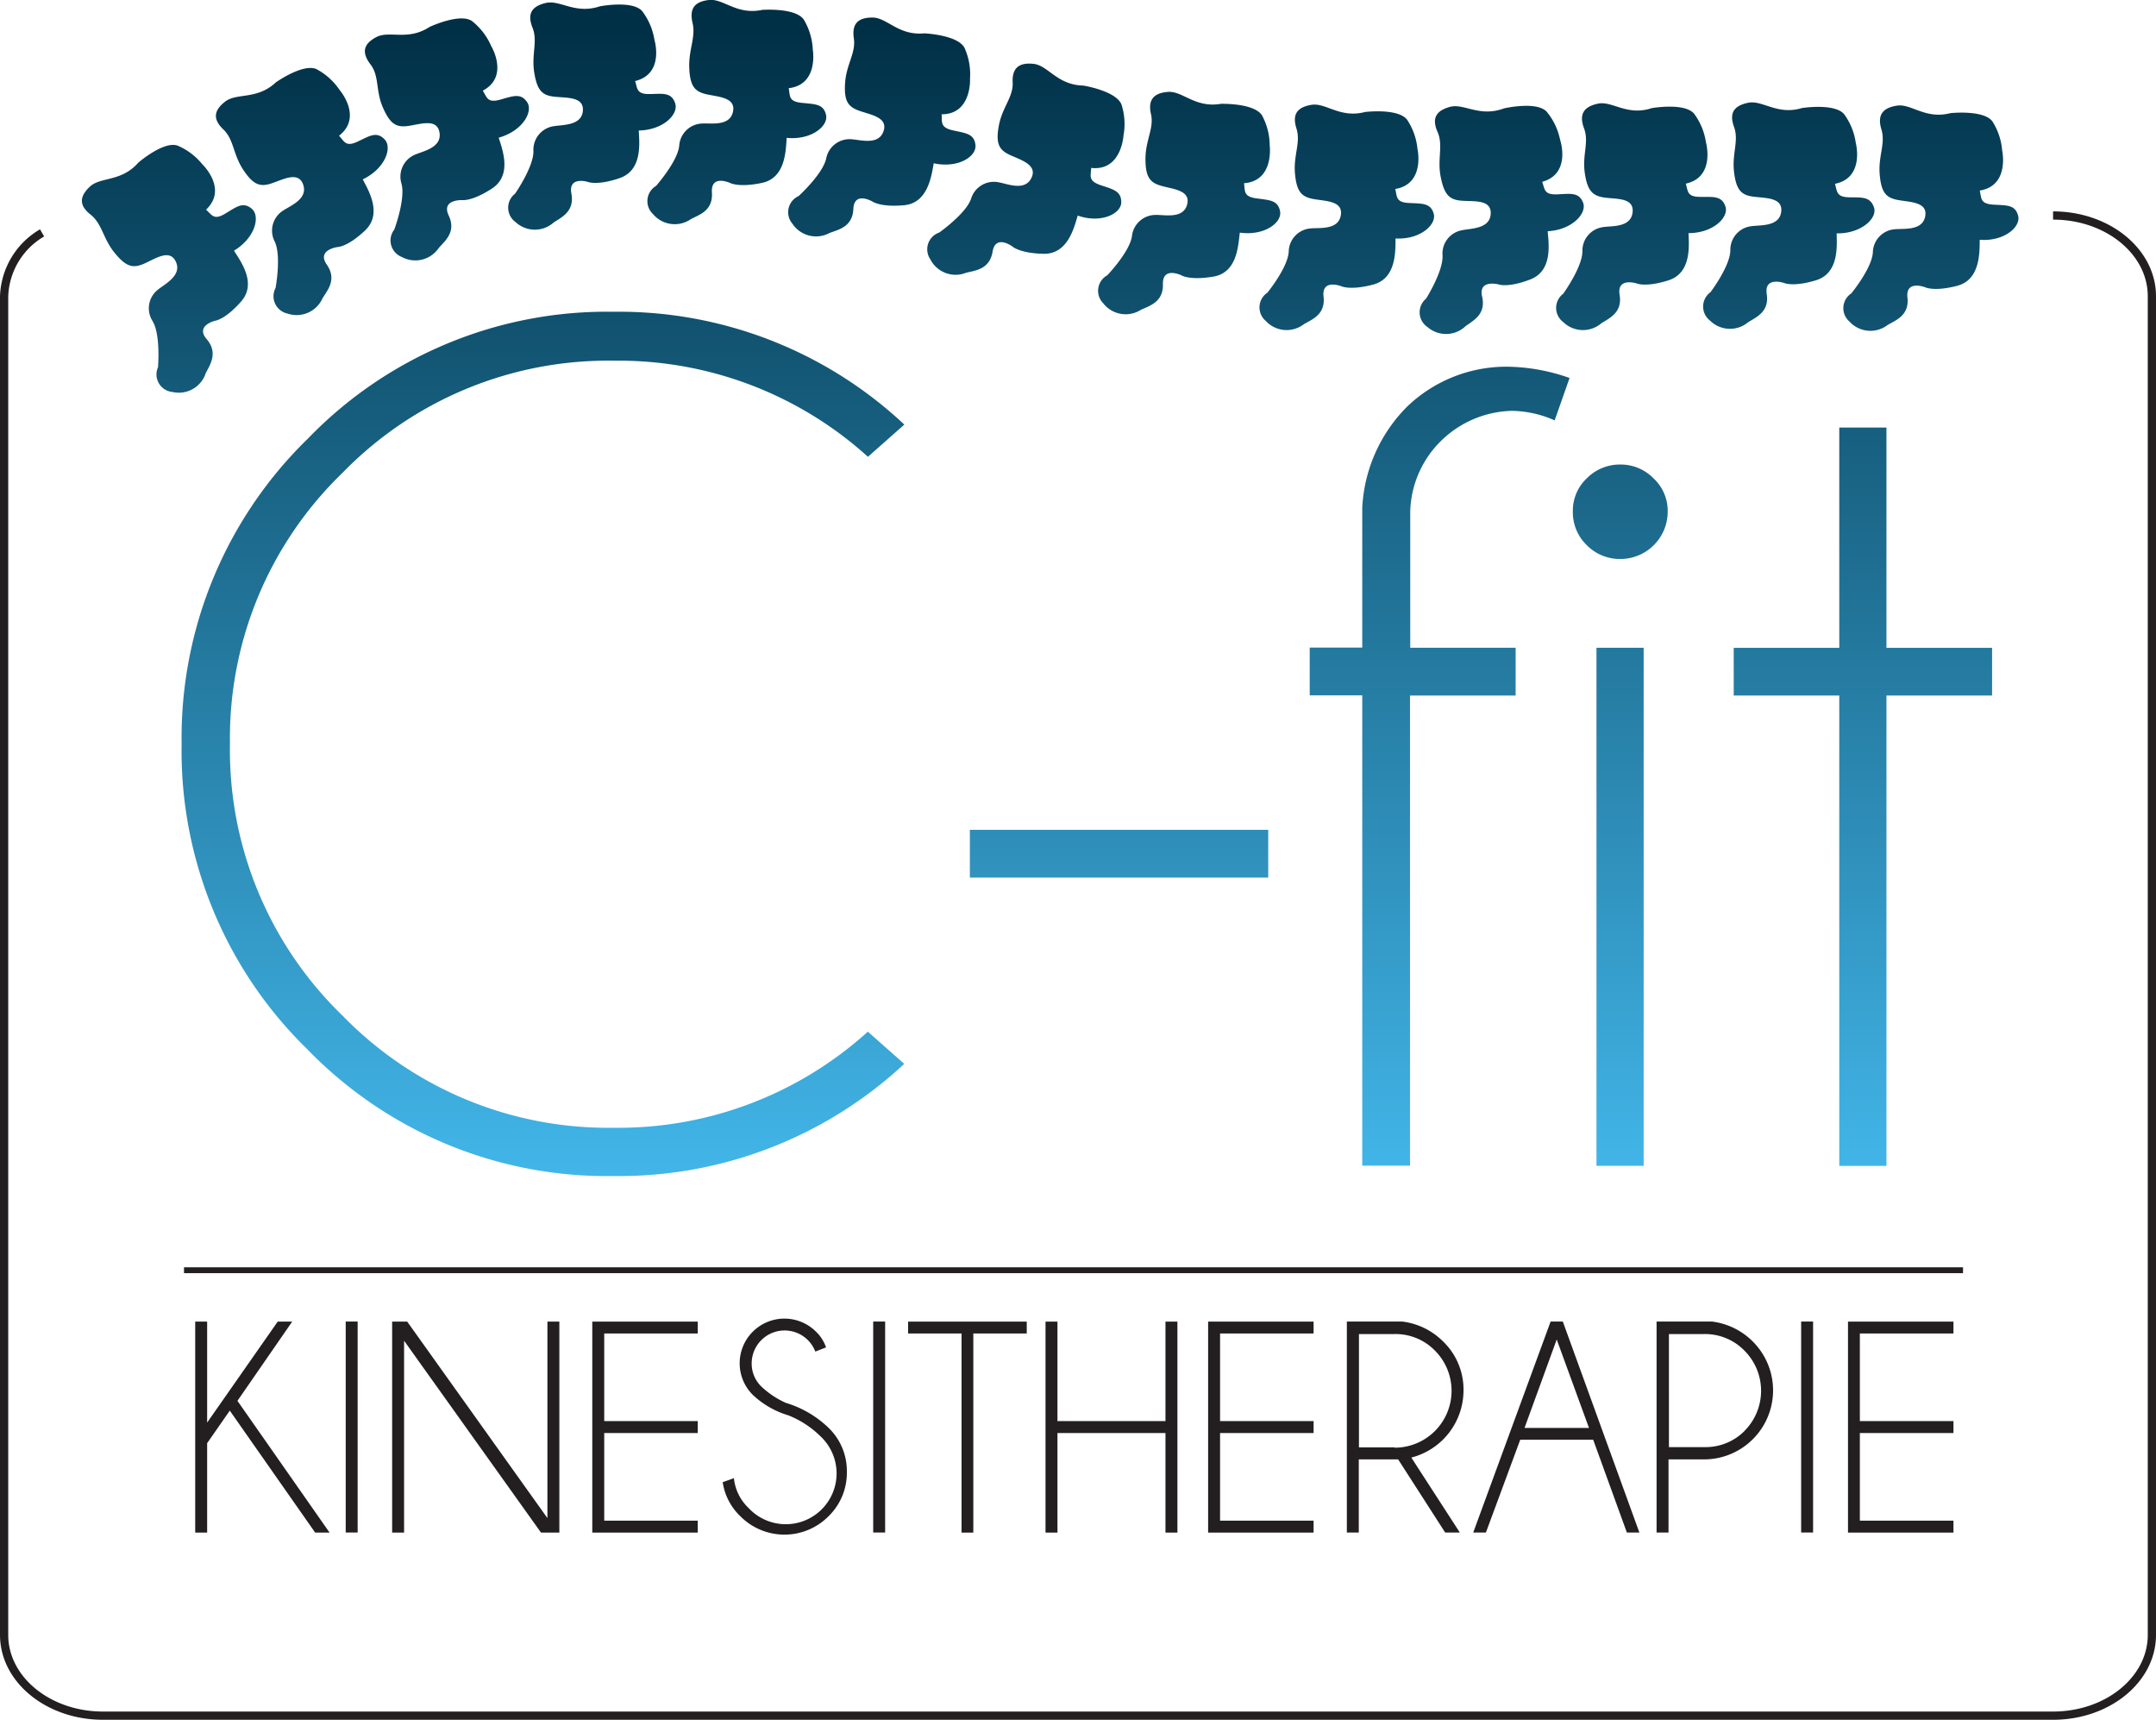
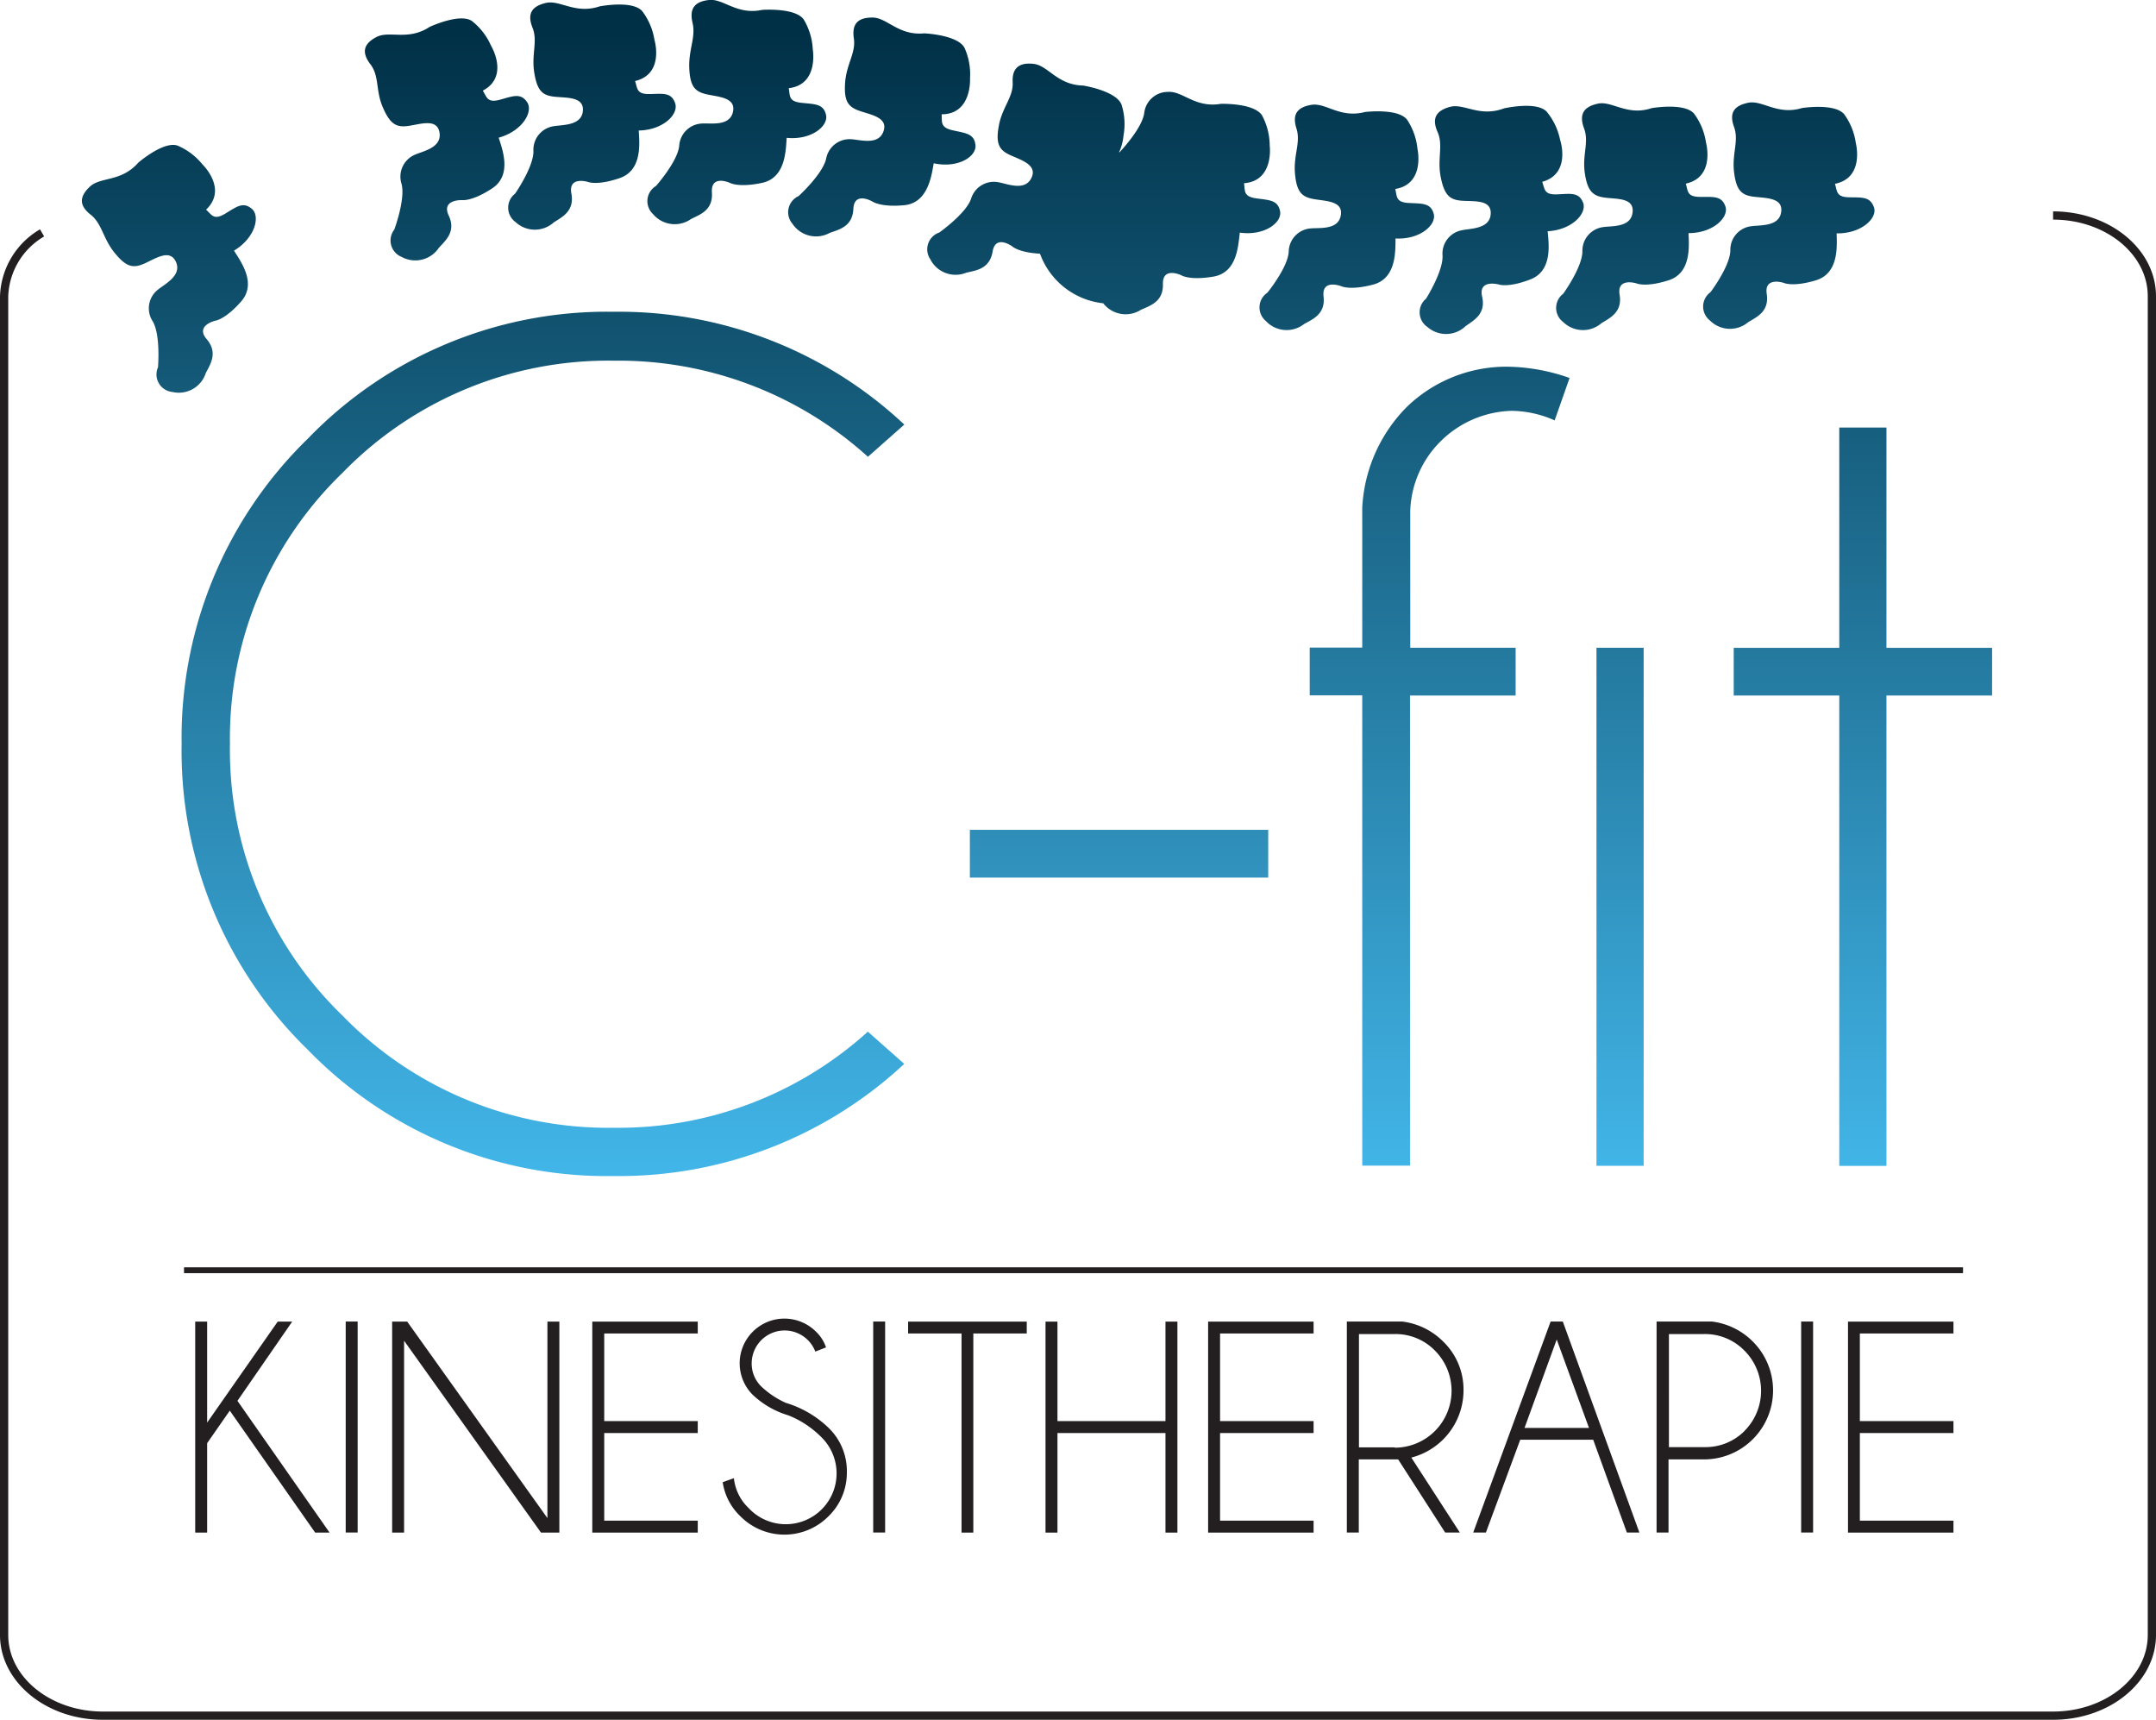
<svg xmlns="http://www.w3.org/2000/svg" xmlns:xlink="http://www.w3.org/1999/xlink" id="Layer_1" data-name="Layer 1" viewBox="0 0 261.87 208.84">
  <defs>
    <style>.cls-1{fill:url(#linear-gradient);}.cls-2{fill:url(#linear-gradient-2);}.cls-3{fill:url(#linear-gradient-3);}.cls-4{fill:url(#linear-gradient-4);}.cls-5{fill:url(#linear-gradient-5);}.cls-6{fill:url(#linear-gradient-6);}.cls-7{fill:#231f20;}.cls-8{fill:url(#linear-gradient-7);}.cls-9{fill:url(#linear-gradient-8);}.cls-10{fill:url(#linear-gradient-9);}.cls-11{fill:url(#linear-gradient-10);}.cls-12{fill:url(#linear-gradient-11);}.cls-13{fill:url(#linear-gradient-12);}.cls-14{fill:url(#linear-gradient-13);}.cls-15{fill:url(#linear-gradient-14);}.cls-16{fill:url(#linear-gradient-15);}.cls-17{fill:url(#linear-gradient-16);}.cls-18{fill:url(#linear-gradient-17);}.cls-19{fill:url(#linear-gradient-18);}.cls-20{fill:url(#linear-gradient-19);}.cls-21,.cls-22{fill:none;stroke:#231f20;stroke-miterlimit:10;}.cls-21{stroke-width:0.71px;}</style>
    <linearGradient id="linear-gradient" x1="65.95" y1="142.81" x2="65.95" y2="3.81" gradientUnits="userSpaceOnUse">
      <stop offset="0" stop-color="#42b6e9" />
      <stop offset="1" stop-color="#003046" />
    </linearGradient>
    <linearGradient id="linear-gradient-2" x1="135.92" y1="142.84" x2="135.92" y2="3.84" xlink:href="#linear-gradient" />
    <linearGradient id="linear-gradient-3" x1="174.88" y1="142.84" x2="174.88" y2="3.84" xlink:href="#linear-gradient" />
    <linearGradient id="linear-gradient-4" x1="196.77" y1="142.84" x2="196.77" y2="3.84" xlink:href="#linear-gradient" />
    <linearGradient id="linear-gradient-5" x1="196.77" y1="142.84" x2="196.77" y2="3.84" xlink:href="#linear-gradient" />
    <linearGradient id="linear-gradient-6" x1="226.27" y1="142.84" x2="226.27" y2="3.84" xlink:href="#linear-gradient" />
    <linearGradient id="linear-gradient-7" x1="20.49" y1="142.84" x2="20.49" y2="3.84" xlink:href="#linear-gradient" />
    <linearGradient id="linear-gradient-8" x1="36.64" y1="142.84" x2="36.64" y2="3.84" xlink:href="#linear-gradient" />
    <linearGradient id="linear-gradient-9" x1="54.29" y1="142.84" x2="54.29" y2="3.84" xlink:href="#linear-gradient" />
    <linearGradient id="linear-gradient-10" x1="71.89" y1="142.84" x2="71.89" y2="3.84" xlink:href="#linear-gradient" />
    <linearGradient id="linear-gradient-11" x1="89.46" y1="142.84" x2="89.46" y2="3.84" xlink:href="#linear-gradient" />
    <linearGradient id="linear-gradient-12" x1="107.05" y1="142.84" x2="107.05" y2="3.84" xlink:href="#linear-gradient" />
    <linearGradient id="linear-gradient-13" x1="124.55" y1="142.84" x2="124.55" y2="3.84" xlink:href="#linear-gradient" />
    <linearGradient id="linear-gradient-14" x1="144.45" y1="142.84" x2="144.45" y2="3.84" xlink:href="#linear-gradient" />
    <linearGradient id="linear-gradient-15" x1="163.57" y1="142.84" x2="163.57" y2="3.84" xlink:href="#linear-gradient" />
    <linearGradient id="linear-gradient-16" x1="182.34" y1="142.84" x2="182.34" y2="3.84" xlink:href="#linear-gradient" />
    <linearGradient id="linear-gradient-17" x1="199.29" y1="142.84" x2="199.29" y2="3.84" xlink:href="#linear-gradient" />
    <linearGradient id="linear-gradient-18" x1="217.25" y1="142.84" x2="217.25" y2="3.84" xlink:href="#linear-gradient" />
    <linearGradient id="linear-gradient-19" x1="234.51" y1="142.84" x2="234.51" y2="3.84" xlink:href="#linear-gradient" />
  </defs>
  <title>Artboard 1</title>
  <path class="cls-1" d="M74.54,43.8a45.14,45.14,0,0,1,30.88,11.67l4.42-3.91a50.65,50.65,0,0,0-35.3-13.7,50.47,50.47,0,0,0-37.14,15.4A50.66,50.66,0,0,0,22.06,90.33a50.59,50.59,0,0,0,15.33,37.15,50.58,50.58,0,0,0,37.14,15.33,50.8,50.8,0,0,0,35.3-13.62l-4.42-3.91a45.13,45.13,0,0,1-30.88,11.67,45,45,0,0,1-32.94-13.63,44.86,44.86,0,0,1-13.66-33A44.78,44.78,0,0,1,41.59,57.43,45,45,0,0,1,74.54,43.8Z" />
  <rect class="cls-2" x="117.8" y="100.77" width="36.24" height="5.8" />
  <path class="cls-3" d="M175.06,53.51a12.71,12.71,0,0,1,8.55-3.62,13.11,13.11,0,0,1,5.22,1.16l1.81-5.15A23.31,23.31,0,0,0,183,44.53a17.39,17.39,0,0,0-12.1,4.86,18.7,18.7,0,0,0-5.44,12.25v17h-6.38v5.8h6.38v57.11h5.8V84.46h12.83v-5.8H171.29V62.07A12.47,12.47,0,0,1,175.06,53.51Z" />
  <rect class="cls-4" x="193.91" y="78.66" width="5.73" height="62.91" />
-   <path class="cls-5" d="M200.83,58.08a5.56,5.56,0,0,0-4-1.67,5.64,5.64,0,0,0-4.09,1.67,5.38,5.38,0,0,0-1.7,4,5.54,5.54,0,0,0,1.7,4.13,5.63,5.63,0,0,0,4.09,1.67,5.75,5.75,0,0,0,5.73-5.8A5.39,5.39,0,0,0,200.83,58.08Z" />
  <polygon class="cls-6" points="229.13 51.92 223.4 51.92 223.4 78.67 210.58 78.67 210.58 84.46 223.4 84.46 223.4 141.58 229.13 141.58 229.13 84.46 241.96 84.46 241.96 78.67 229.13 78.67 229.13 51.92" />
  <polygon class="cls-7" points="35.49 160.49 33.73 160.49 25.16 172.75 25.16 160.49 23.71 160.49 23.71 186.11 25.16 186.11 25.16 175.25 27.91 171.3 38.28 186.11 40.03 186.11 28.84 170.11 35.49 160.49" />
  <rect class="cls-7" x="41.99" y="160.48" width="1.45" height="25.62" />
  <polygon class="cls-7" points="66.49 184.35 49.46 160.49 47.63 160.49 47.63 186.11 49.08 186.11 49.08 162.81 65.71 186.11 67.94 186.11 67.94 160.49 66.49 160.49 66.49 184.35" />
  <polygon class="cls-7" points="71.94 186.11 84.75 186.11 84.75 184.66 73.39 184.66 73.39 174.02 84.75 174.02 84.75 172.57 73.39 172.57 73.39 161.93 84.75 161.93 84.75 160.49 71.94 160.49 71.94 186.11" />
  <path class="cls-7" d="M95.46,170.36a10.61,10.61,0,0,1-3-2,3.88,3.88,0,0,1-1.16-2.83,4,4,0,0,1,6.79-2.83,4,4,0,0,1,.94,1.43l1.3-.51a4.71,4.71,0,0,0-1.21-1.9,5.43,5.43,0,0,0-7.69,0,5.41,5.41,0,0,0,0,7.66,10.78,10.78,0,0,0,4.32,2.49,11.71,11.71,0,0,1,3.9,2.54,6.17,6.17,0,1,1-8.73,8.71,5.82,5.82,0,0,1-1.78-3.62l-1.36.49a7.15,7.15,0,0,0,2.14,4.13,7.54,7.54,0,0,0,10.72,0,7.35,7.35,0,0,0,2.22-5.38,7.28,7.28,0,0,0-2.21-5.34A12.74,12.74,0,0,0,95.46,170.36Z" />
  <rect class="cls-7" x="106.06" y="160.48" width="1.45" height="25.62" />
  <polygon class="cls-7" points="110.3 161.93 116.79 161.93 116.79 186.11 118.22 186.11 118.22 161.93 124.71 161.93 124.71 160.49 110.3 160.49 110.3 161.93" />
  <polygon class="cls-7" points="141.56 172.57 128.44 172.57 128.44 160.49 126.99 160.49 126.99 186.11 128.44 186.11 128.44 174.02 141.56 174.02 141.56 186.11 143.01 186.11 143.01 160.49 141.56 160.49 141.56 172.57" />
  <polygon class="cls-7" points="146.74 186.11 159.55 186.11 159.55 184.66 148.19 184.66 148.19 174.02 159.55 174.02 159.55 172.57 148.19 172.57 148.19 161.93 159.55 161.93 159.55 160.49 146.74 160.49 146.74 186.11" />
  <path class="cls-7" d="M177.76,168.84a8.09,8.09,0,0,0-2.45-5.91,8.47,8.47,0,0,0-5-2.45h-6.72v25.62h1.45v-8.88h4.78l5.71,8.88h1.78L171.42,177a8.43,8.43,0,0,0,6.34-8.15Zm-8.35,6.92h-4.35V162h4.35a6.68,6.68,0,0,1,4.87,2,6.91,6.91,0,0,1-4.87,11.8Z" />
  <path class="cls-7" d="M188.34,160.48l-9.4,25.62h1.54l4.17-11.27h8.86l4.09,11.27h1.52l-9.3-25.62Zm-3.17,12.92,3.91-10.74L193,173.4Z" />
  <path class="cls-7" d="M207.93,160.48h-6.72v25.62h1.45v-8.88H207a8.38,8.38,0,0,0,5.91-14.3A8.47,8.47,0,0,0,207.93,160.48Zm4,13.25a6.67,6.67,0,0,1-4.87,2h-4.35V162H207a6.68,6.68,0,0,1,4.87,2,6.9,6.9,0,0,1,0,9.78Z" />
  <rect class="cls-7" x="218.77" y="160.48" width="1.45" height="25.62" />
  <polygon class="cls-7" points="224.46 186.11 237.27 186.11 237.27 184.66 225.9 184.66 225.9 174.02 237.27 174.02 237.27 172.57 225.9 172.57 225.9 161.93 237.27 161.93 237.27 160.49 224.46 160.49 224.46 186.11" />
  <path class="cls-8" d="M25,45.29c.51-1,1.53-2.44.1-4.11s1.07-2.24,1.07-2.24,1.21-.15,3.12-2.33,0-4.8-.87-6.17c2.59-1.56,3.22-4.2,2.16-5.09s-1.84-.24-3.22.59-1.6.19-2.33-.48c2.69-2.54-.47-5.53-.47-5.53a7.78,7.78,0,0,0-3-2.25c-1.7-.58-4.76,2.07-4.76,2.07-2.09,2.38-4.59,1.69-5.89,2.92s-1.3,2.29.1,3.4,1.48,2.87,2.91,4.63,2.27,1.91,3.65,1.29,3.09-1.81,3.81-.16S20,34.5,19.16,35.19a2.88,2.88,0,0,0-.63,3.8c1,1.64.66,5.61.66,5.61a2.14,2.14,0,0,0,1.76,3A3.44,3.44,0,0,0,25,45.29Z" />
-   <path class="cls-9" d="M29.54,20.61c1.25,1.89,2.08,2.12,3.5,1.64s3.25-1.5,3.8.22S35.23,25,34.36,25.59a2.88,2.88,0,0,0-1,3.73c.84,1.73.11,5.65.11,5.65a2.15,2.15,0,0,0,1.46,3.11,3.44,3.44,0,0,0,4.25-1.87c.62-1,1.76-2.28.51-4.08S41,30,41,30s1.21,0,3.33-2,.49-4.78-.27-6.22c2.73-1.3,3.62-3.86,2.65-4.86s-1.8-.42-3.26.27-1.61,0-2.27-.71c2.92-2.27.07-5.55.07-5.55a7.81,7.81,0,0,0-2.8-2.53c-1.64-.74-4.94,1.6-4.94,1.6-2.31,2.16-4.73,1.24-6.15,2.33s-1.52,2.16-.23,3.39S28.29,18.72,29.54,20.61Z" />
  <path class="cls-10" d="M46.51,13.06c.9,2.08,1.68,2.45,3.17,2.22s3.46-.92,3.71.87-2,2.2-3,2.64a2.89,2.89,0,0,0-1.63,3.5c.53,1.84-.87,5.59-.87,5.59a2.15,2.15,0,0,0,.9,3.32,3.44,3.44,0,0,0,4.51-1.1c.78-.87,2.13-1.95,1.2-3.93s1.63-1.87,1.63-1.87,1.2.18,3.63-1.41,1.31-4.62.81-6.17c2.91-.81,4.23-3.18,3.45-4.32s-1.7-.73-3.26-.3-1.6-.25-2.12-1.09c3.27-1.73,1-5.46,1-5.46a7.79,7.79,0,0,0-2.32-3c-1.49-1-5.14.72-5.14.72-2.65,1.73-4.87.4-6.46,1.23S43.9,6.38,45,7.82,45.6,11,46.51,13.06Z" />
  <path class="cls-11" d="M64.89,8.81c.36,2.24,1,2.79,2.52,2.94s3.58,0,3.38,1.77-2.51,1.62-3.56,1.81a2.89,2.89,0,0,0-2.44,3c.05,1.92-2.23,5.19-2.23,5.19a2.15,2.15,0,0,0,.05,3.44,3.44,3.44,0,0,0,4.65.05c1-.65,2.54-1.36,2.14-3.51s2-1.41,2-1.41,1.12.48,3.86-.46,2.42-4.15,2.32-5.78c3-.06,4.89-2,4.42-3.33s-1.47-1.13-3.08-1.1-1.48-.64-1.78-1.58c3.6-.86,2.35-5,2.35-5A7.79,7.79,0,0,0,78,1.35C76.82,0,72.85.77,72.85.77c-3,1-4.82-.82-6.56-.41s-2.27,1.34-1.61,3S64.53,6.58,64.89,8.81Z" />
  <path class="cls-12" d="M79.32,26a3.44,3.44,0,0,0,4.61.6c1-.53,2.69-1,2.54-3.23s2.19-1.16,2.19-1.16,1.05.6,3.89,0,2.89-3.84,3-5.47c3,.3,5.09-1.44,4.78-2.79S99,12.66,97.38,12.49s-1.4-.81-1.58-1.78C99.47,10.28,98.72,6,98.72,6a7.79,7.79,0,0,0-1.09-3.62C96.61.9,92.58,1.2,92.58,1.2,89.48,1.86,87.89-.19,86.12,0s-2.41,1.06-2,2.79S83.63,6,83.72,8.25s.68,2.89,2.15,3.21,3.56.39,3.15,2.15S86.34,14.93,85.28,15a2.89,2.89,0,0,0-2.78,2.68c-.17,1.91-2.82,4.9-2.82,4.9A2.15,2.15,0,0,0,79.32,26Z" />
  <path class="cls-13" d="M97,23.81a2.15,2.15,0,0,0-.75,3.36,3.44,3.44,0,0,0,4.51,1.12c1.09-.41,2.79-.73,2.89-2.92s2.31-.9,2.31-.9,1,.72,3.86.45,3.31-3.48,3.59-5.09c3,.64,5.22-.84,5.07-2.22s-1.17-1.43-2.74-1.78-1.3-1-1.37-1.95c3.7,0,3.45-4.35,3.45-4.35a7.79,7.79,0,0,0-.67-3.72c-.84-1.59-4.89-1.76-4.89-1.76-3.15.3-4.5-1.92-6.29-1.92s-2.52.78-2.26,2.54-.9,3.11-1.06,5.36.35,2.95,1.77,3.44,3.49.8,2.88,2.5-2.82,1-3.88.94a2.89,2.89,0,0,0-3.07,2.34C99.93,21.15,97,23.81,97,23.81Z" />
  <path class="cls-14" d="M114.08,28.24A2.15,2.15,0,0,0,113,31.49a3.44,3.44,0,0,0,4.35,1.63c1.13-.28,2.85-.41,3.21-2.56s2.4-.63,2.4-.63.89.83,3.79.89,3.69-3.08,4.15-4.64c2.86,1,5.29-.24,5.29-1.62s-1-1.56-2.52-2.08-1.18-1.11-1.13-2.09c3.67.42,3.92-3.92,3.92-3.92a7.8,7.8,0,0,0-.24-3.77c-.66-1.68-4.65-2.31-4.65-2.31-3.16-.07-4.25-2.42-6-2.63S122.91,8.23,123,10s-1.25,3-1.67,5.21,0,3,1.36,3.62,3.38,1.2,2.57,2.81-2.92.67-4,.49a2.89,2.89,0,0,0-3.31,2C117.35,25.93,114.08,28.24,114.08,28.24Z" />
-   <path class="cls-15" d="M134,36.83a3.45,3.45,0,0,0,4.58.79c1.06-.49,2.73-.94,2.67-3.12s2.24-1.07,2.24-1.07,1,.65,3.89.16,3-3.71,3.21-5.34c3,.42,5.15-1.23,4.89-2.59s-1.27-1.35-2.87-1.57-1.37-.87-1.51-1.84c3.69-.28,3.12-4.59,3.12-4.59a7.79,7.79,0,0,0-.94-3.66c-1-1.52-5-1.39-5-1.39-3.12.53-4.63-1.58-6.41-1.45s-2.46,1-2.07,2.7-.67,3.16-.67,5.43.57,2.91,2,3.3,3.54.54,3.05,2.28-2.74,1.2-3.8,1.23a2.89,2.89,0,0,0-2.89,2.56c-.25,1.9-3,4.77-3,4.77A2.15,2.15,0,0,0,134,36.83Z" />
+   <path class="cls-15" d="M134,36.83a3.45,3.45,0,0,0,4.58.79c1.06-.49,2.73-.94,2.67-3.12s2.24-1.07,2.24-1.07,1,.65,3.89.16,3-3.71,3.21-5.34c3,.42,5.15-1.23,4.89-2.59s-1.27-1.35-2.87-1.57-1.37-.87-1.51-1.84c3.69-.28,3.12-4.59,3.12-4.59a7.79,7.79,0,0,0-.94-3.66c-1-1.52-5-1.39-5-1.39-3.12.53-4.63-1.58-6.41-1.45a2.89,2.89,0,0,0-2.89,2.56c-.25,1.9-3,4.77-3,4.77A2.15,2.15,0,0,0,134,36.83Z" />
  <path class="cls-16" d="M159.18,27.74a2.88,2.88,0,0,0-2.65,2.8c-.08,1.92-2.59,5-2.59,5a2.15,2.15,0,0,0-.19,3.44,3.44,3.44,0,0,0,4.63.38c1-.58,2.63-1.17,2.38-3.35s2.13-1.26,2.13-1.26,1.08.55,3.89-.19,2.71-4,2.72-5.6c3,.16,5-1.68,4.64-3s-1.39-1.23-3-1.31-1.44-.74-1.67-1.7c3.65-.61,2.7-4.85,2.7-4.85a7.79,7.79,0,0,0-1.26-3.56c-1.09-1.43-5.11-.94-5.11-.94-3.06.8-4.75-1.16-6.51-.87s-2.36,1.18-1.82,2.88-.38,3.21-.18,5.46.82,2.85,2.31,3.11,3.58.22,3.25,2S160.24,27.63,159.18,27.74Z" />
  <path class="cls-17" d="M175,21.53c.44,2.22,1.12,2.75,2.62,2.85s3.58-.16,3.44,1.64-2.45,1.71-3.49,1.94A2.88,2.88,0,0,0,175.21,31c.12,1.91-2,5.27-2,5.27a2.15,2.15,0,0,0,.17,3.44,3.44,3.44,0,0,0,4.64-.11c.95-.69,2.49-1.44,2-3.58s2-1.48,2-1.48,1.13.44,3.84-.6,2.27-4.23,2.12-5.86c3-.16,4.81-2.2,4.3-3.48s-1.51-1.07-3.12-1-1.51-.58-1.84-1.52c3.57-1,2.17-5.11,2.17-5.11a7.78,7.78,0,0,0-1.63-3.41c-1.23-1.31-5.18-.4-5.18-.4-3,1.12-4.85-.65-6.57-.18s-2.22,1.42-1.5,3.05S174.54,19.31,175,21.53Z" />
  <path class="cls-18" d="M192.49,21c.32,2.24,1,2.81,2.46,3s3.58,0,3.34,1.83-2.54,1.58-3.59,1.75a2.89,2.89,0,0,0-2.5,2.94c0,1.92-2.33,5.15-2.33,5.15a2.15,2.15,0,0,0,0,3.44,3.44,3.44,0,0,0,4.64.14c1-.63,2.57-1.31,2.21-3.46s2.07-1.37,2.07-1.37,1.11.5,3.87-.38,2.5-4.11,2.43-5.73c3,0,4.93-1.93,4.48-3.24s-1.45-1.15-3.06-1.16-1.47-.66-1.75-1.61c3.62-.79,2.45-5,2.45-5a7.79,7.79,0,0,0-1.44-3.49c-1.16-1.38-5.15-.68-5.15-.68-3,1-4.81-.92-6.55-.54s-2.3,1.3-1.67,3S192.17,18.73,192.49,21Z" />
  <path class="cls-19" d="M212.72,27.47a2.88,2.88,0,0,0-2.55,2.9c0,1.92-2.41,5.11-2.41,5.11a2.15,2.15,0,0,0-.07,3.44,3.44,3.44,0,0,0,4.64.21c1-.62,2.59-1.27,2.26-3.43s2.09-1.34,2.09-1.34,1.1.52,3.88-.32,2.56-4.07,2.52-5.7c3,.05,5-1.86,4.53-3.17s-1.43-1.18-3-1.21-1.46-.69-1.73-1.64c3.63-.73,2.53-4.94,2.53-4.94A7.78,7.78,0,0,0,224,13.88c-1.14-1.39-5.13-.76-5.13-.76-3,.91-4.79-1-6.54-.64s-2.32,1.26-1.71,2.94-.27,3.22,0,5.47.92,2.82,2.41,3,3.58.1,3.31,1.88S213.77,27.31,212.72,27.47Z" />
-   <path class="cls-20" d="M245.12,26.18c-.37-1.34-1.38-1.23-3-1.33s-1.43-.75-1.66-1.71c3.65-.58,2.73-4.83,2.73-4.83A7.8,7.8,0,0,0,242,14.74c-1.08-1.44-5.1-1-5.1-1-3.07.79-4.75-1.19-6.51-.91S228,14,228.52,15.72s-.4,3.21-.21,5.46.8,2.86,2.29,3.12,3.58.24,3.23,2-2.63,1.43-3.69,1.54a2.88,2.88,0,0,0-2.66,2.79c-.09,1.92-2.62,5-2.62,5a2.15,2.15,0,0,0-.21,3.43,3.44,3.44,0,0,0,4.63.4c1-.58,2.64-1.16,2.4-3.33s2.14-1.25,2.14-1.25,1.08.56,3.89-.17,2.73-4,2.75-5.59C243.48,29.34,245.49,27.52,245.12,26.18Z" />
  <line class="cls-21" x1="22.35" y1="154.25" x2="238.43" y2="154.25" />
  <path class="cls-22" d="M249.37,26.17c6.63,0,12,4.39,12,9.8V198.54c0,5.41-5.37,9.8-12,9.8H12.5c-6.63,0-12-4.39-12-9.8V36a9.28,9.28,0,0,1,4.61-7.72" />
</svg>